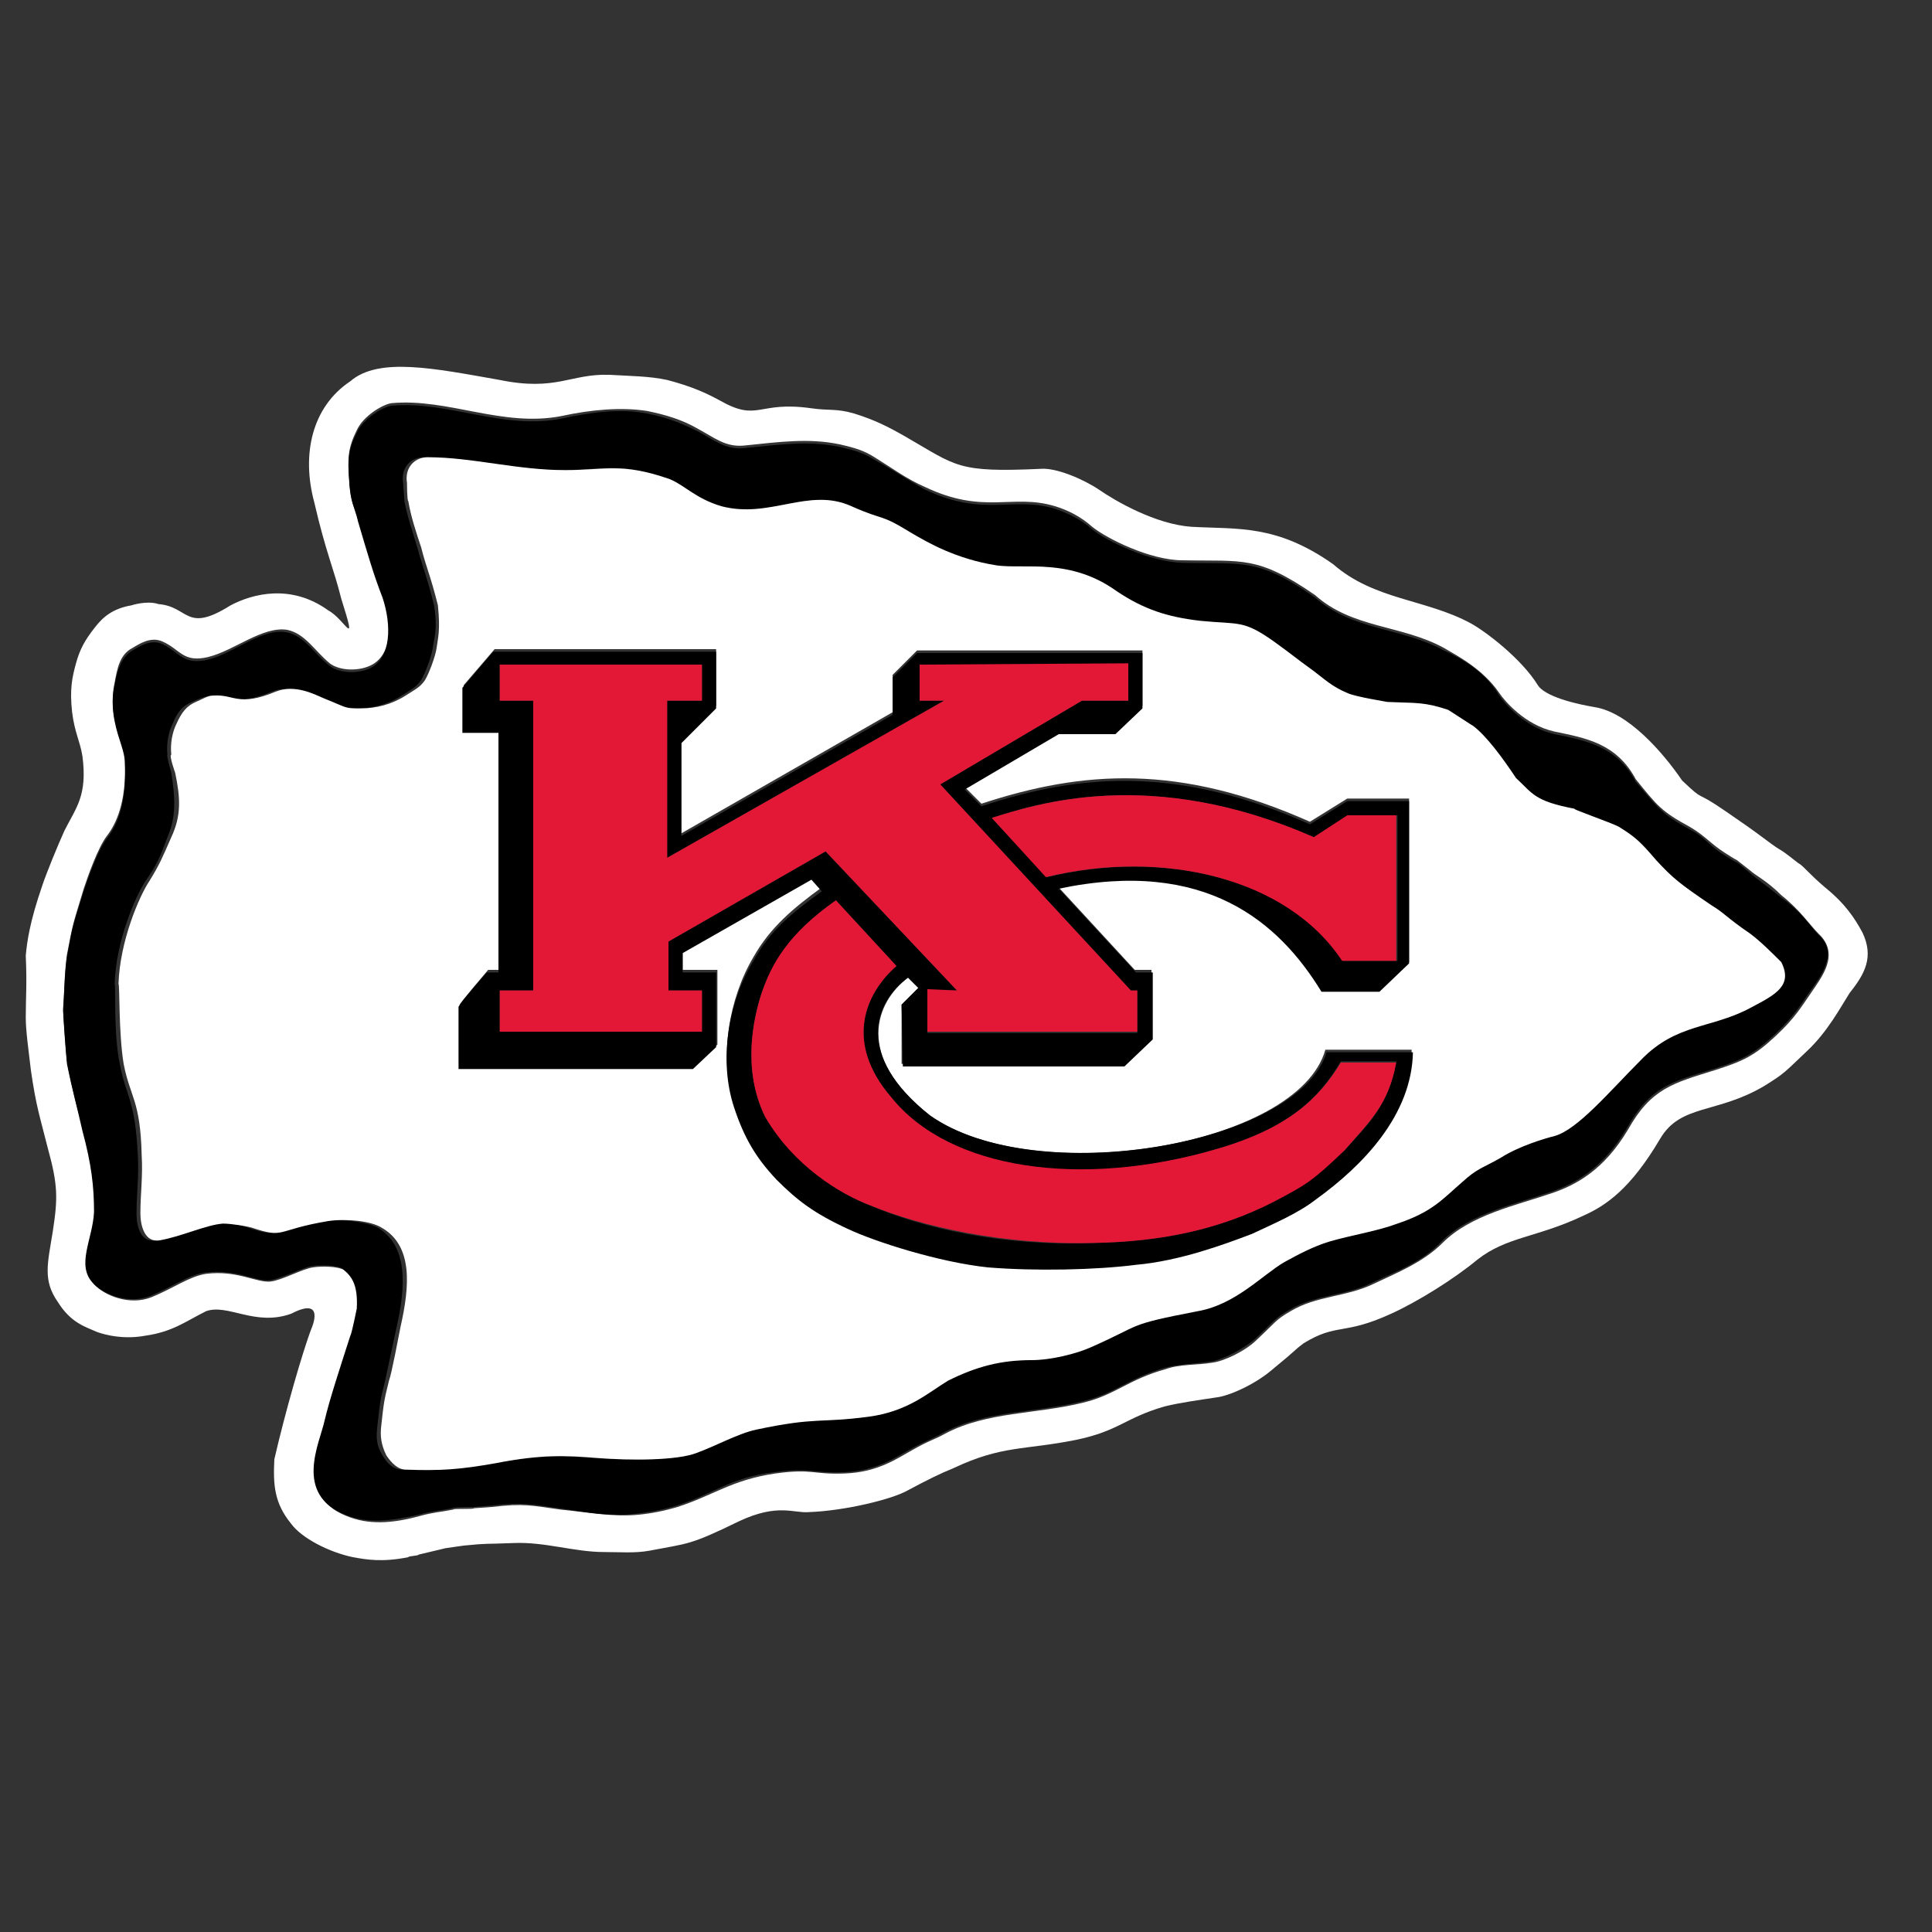
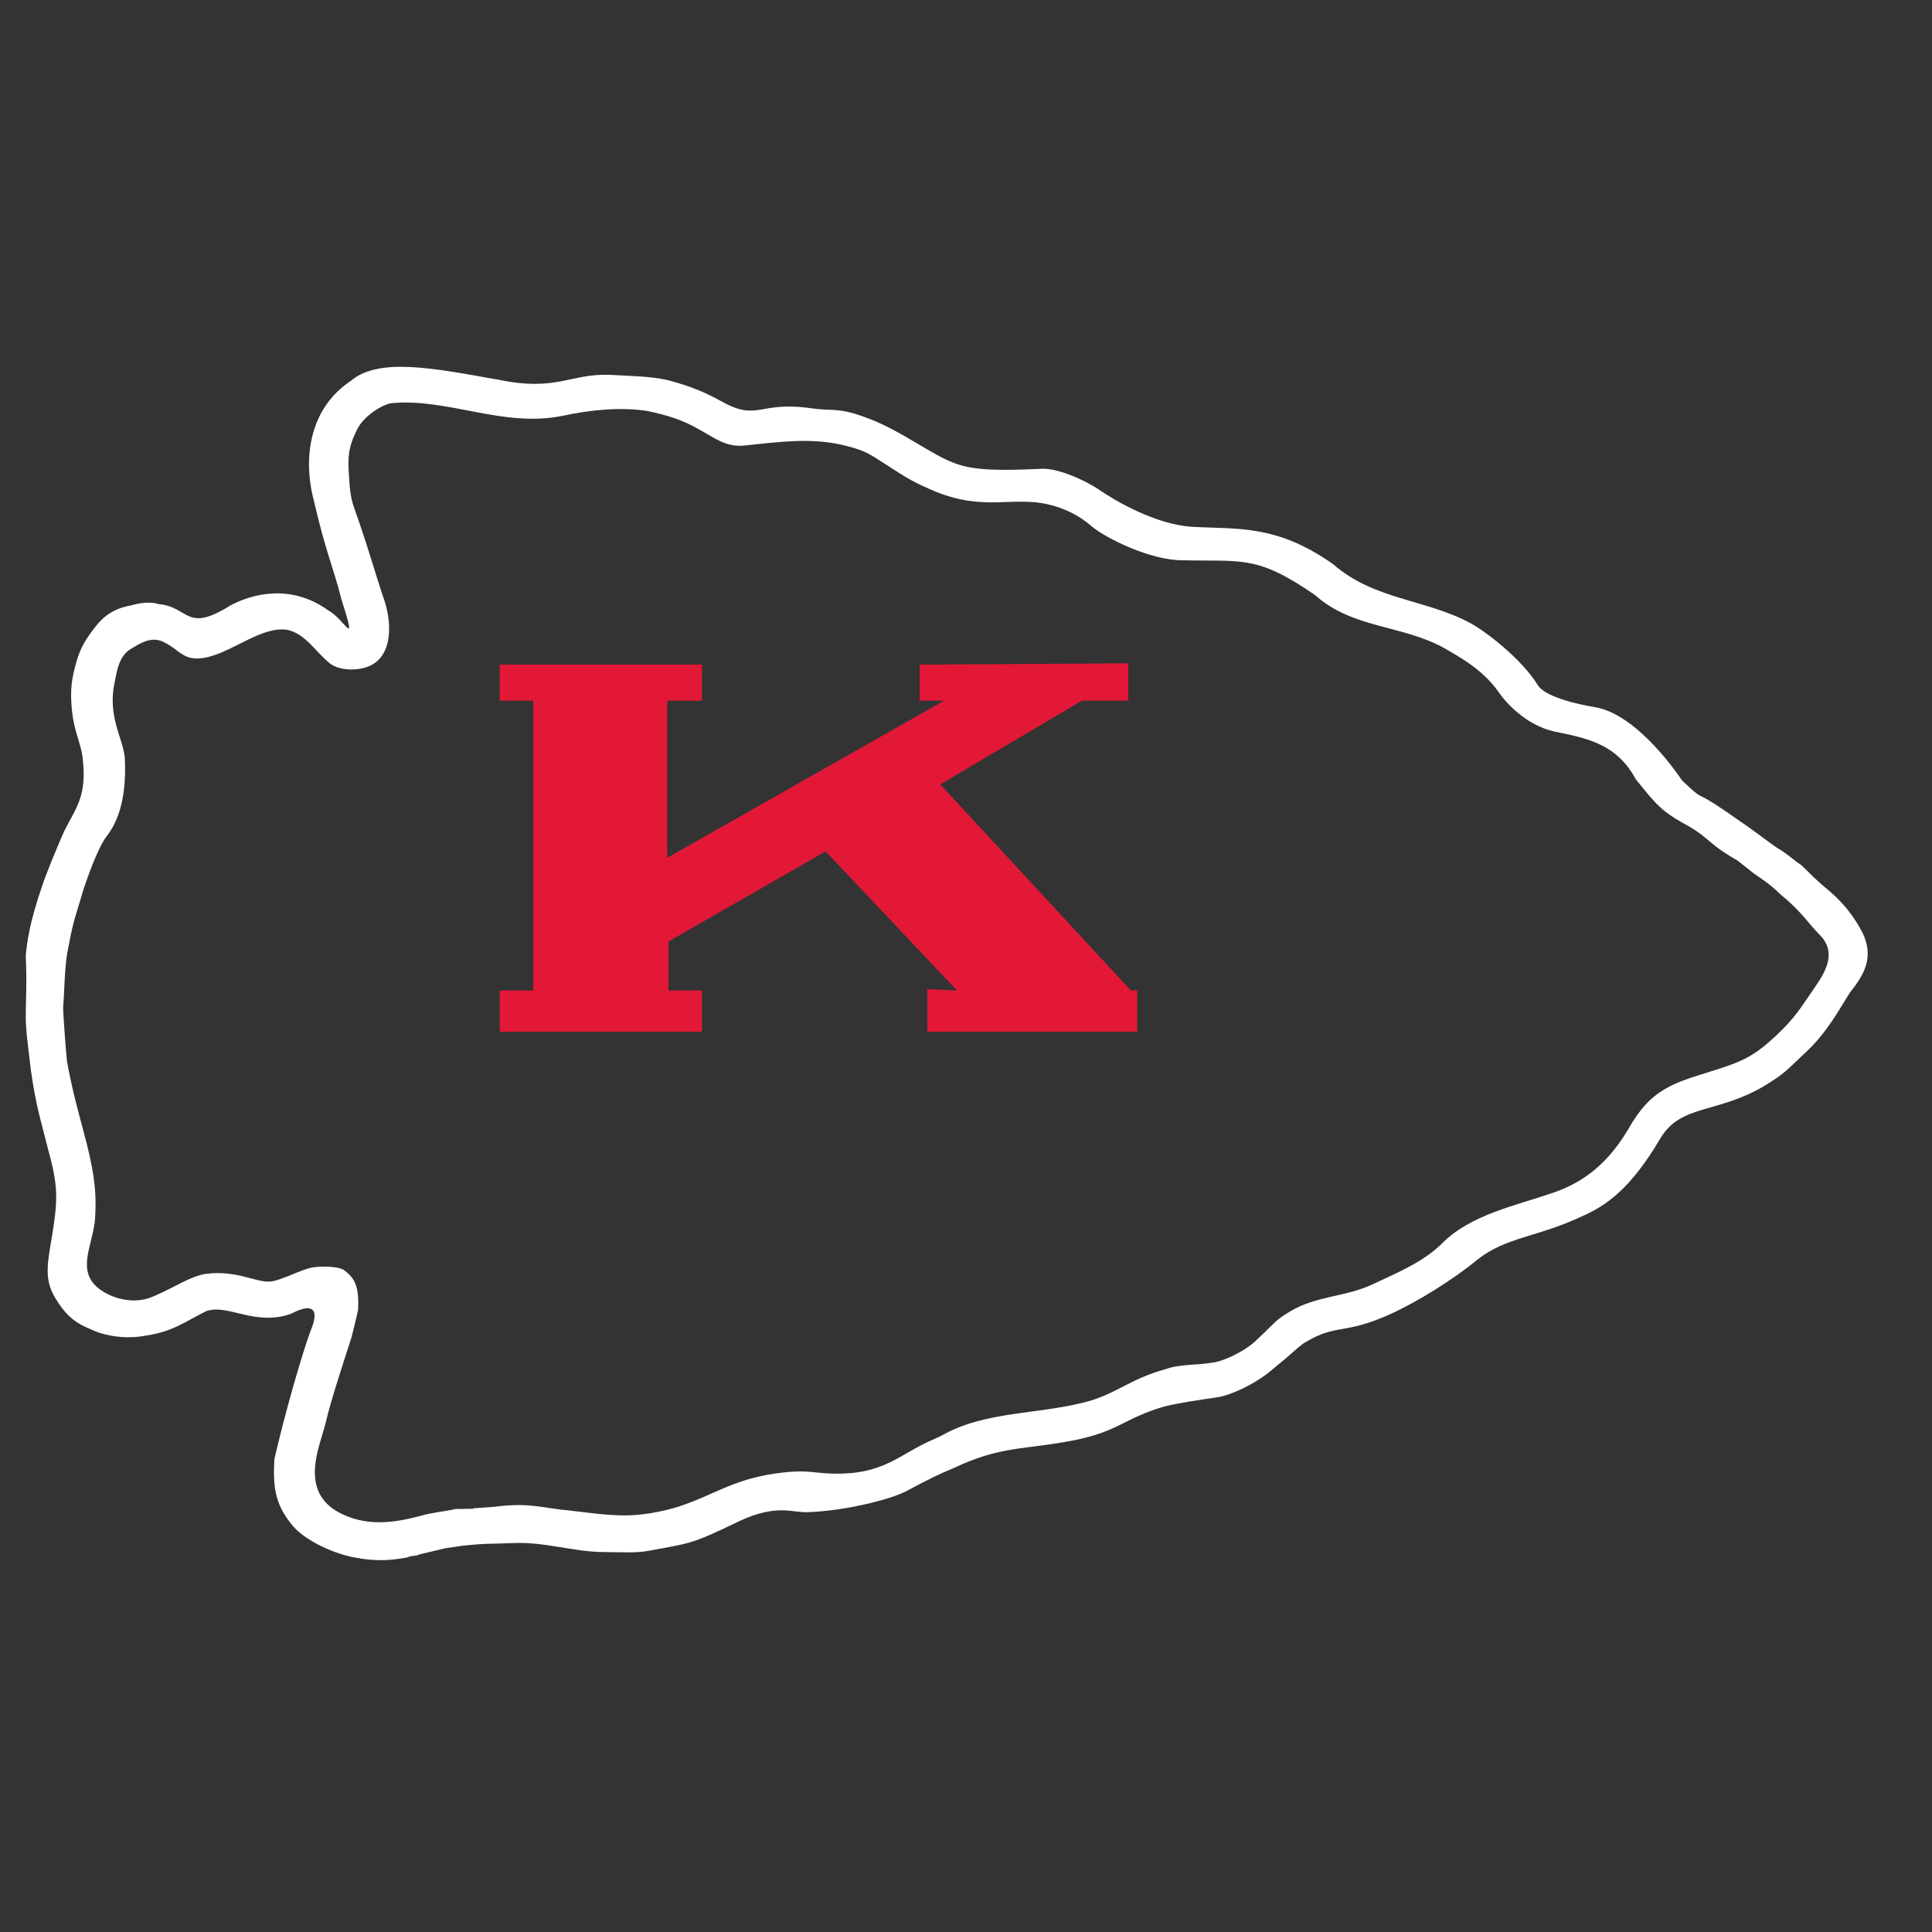
<svg xmlns="http://www.w3.org/2000/svg" version="1.1" id="Layer_1" x="0px" y="0px" viewBox="0 0 150 150" style="enable-background:new 0 0 150 150;" xml:space="preserve">
  <rect x="0" y="0" width="150" height="150" fill="#333333" stroke="none" />
  <style type="text/css">
	.st0{fill:#FFFFFF;}
	.st1{fill:#E31837;}
</style>
  <g>
    <path class="st0" d="M144.6,72.4c-0.6-1.1-1.3-2.2-2.9-3.5c-1.3-1.1-1.7-1.7-2.1-1.9c-1.9-1.5-0.9-0.6-2.5-1.8   c-1.2-0.9-1.8-1.3-3.1-2.2c-2.6-1.8-1.5-0.6-3.4-2.4c-1.5-2.2-4.2-5.3-6.8-5.7c-2.9-0.5-4.1-1.2-4.4-1.7c-1.3-2.1-4.1-4.2-5.2-4.8   c-3.5-1.9-7.5-1.8-10.7-4.6c-4.4-3.1-7.4-2.7-11-2.9c-2.8-0.2-5.9-2-7.2-2.9c-1.2-0.8-3.3-1.7-4.5-1.6c-6.5,0.3-6.5-0.2-10.5-2.5   c-1.4-0.8-2.4-1.3-4-1.8c-1.4-0.4-1.9-0.2-3.3-0.4c-4.2-0.6-4.1,1.1-7.1-0.6c-1.1-0.6-2.2-1.1-4.1-1.6c-1.4-0.3-2.8-0.3-4.5-0.4   c-3-0.1-4.1,1.3-8.5,0.4c-5.1-0.9-9.4-1.8-11.6,0.1c-3,2-3.8,5.7-2.8,9.4c0.9,3.9,1.5,5.1,2.1,7.5c1.3,4.1,0.3,1.6-1,0.9   c-2.9-2.1-5.9-1.3-7.6-0.4c-3.5,2.2-3.2,0.1-5.6-0.1c-0.9-0.3-2.1,0.1-2.1,0.1c-1.8,0.3-2.5,1.3-2.9,1.8c-0.7,0.9-1.1,1.6-1.4,2.7   c-0.3,1.1-0.5,2-0.3,3.8c0.2,1.6,0.6,2.2,0.8,3.4c0.4,3.1-0.5,4-1.4,5.8c-0.5,1.1-1.4,3.3-1.7,4.2c-1,2.9-1.2,4.4-1.3,5.5   C2.1,76.3,2,77.6,2,79c0,1,0.2,2.4,0.4,4.1c0.4,2.8,0.7,3.6,1.3,6C4.5,92,4.5,93,4.1,95.6c-0.4,2.5-0.8,3.8,0.4,5.5   c1,1.6,2.1,1.9,3,2.3c0,0,1.7,0.7,3.8,0.3c2.1-0.3,3.1-1.1,4.7-1.9c1.7-0.6,3.8,1.2,6.6,0.2c2.7-1.4,1.6,1.1,1.6,1.1   c-0.7,1.8-2.1,6.7-2.9,10.2c-0.1,2,0,3.4,1.3,5c0.8,1.1,2.9,2.2,4.8,2.6c1.1,0.2,2.3,0.4,4.3,0c0-0.1,0.8-0.1,0.8-0.2l2.1-0.5   l1.4-0.2c2-0.2,1.5-0.1,3.9-0.2c2.4-0.1,4.7,0.7,7,0.7c1.2,0,2.4,0.1,3.5-0.1c3.1-0.6,3.1-0.4,7-2.3c3-1.4,4.2-0.6,5.4-0.7   c2.8-0.1,6.5-1,7.7-1.7c1.5-0.8,2.5-1.3,3.5-1.7c3.8-1.8,5.5-1.4,9.5-2.2c3.4-0.7,3.8-1.7,6.9-2.6c1.2-0.3,2.7-0.5,4-0.7   c1-0.1,3-1,4.3-2.1c2.2-1.8,1.7-1.5,2.5-2.1c2.6-1.6,3.1-0.6,6.8-2.3c2-0.9,4.9-2.7,6.7-4.2c2.3-1.8,4.6-1.7,8.2-3.4   c1.8-0.8,3.7-2.1,6-6c1.6-2.7,4.4-1.9,8.1-4.1c1.6-1,1.5-1,3.3-2.7c1.6-1.5,2.6-3.4,3.3-4.5C144.8,75.6,145.5,74.3,144.6,72.4z    M140.6,77.1c-0.7,1-1.2,1.9-2.7,3.3c-1.7,1.6-2.6,2-4.8,2.7c-3.2,1-4.9,1.4-6.7,4.6c-1.9,3.2-4.1,4.3-5.8,4.9   c-2.9,1-6.4,1.7-8.6,3.9c-1.5,1.5-3.5,2.3-5.4,3.2c-2.1,1-4.4,0.9-6.4,2.1c-1.2,0.7-1.1,0.8-2.6,2.2c-0.9,0.9-2.6,1.7-3.5,1.8   c-1.2,0.2-2.5,0.1-3.6,0.5c-2.9,0.8-3.9,2-6.4,2.6c-3.6,0.9-7.5,0.7-10.7,2.4c-0.9,0.5-1.2,0.5-2.6,1.3c-1.1,0.6-2.6,1.7-5.2,1.8   c-2.5,0.1-2.5-0.4-5.4,0c-3.4,0.5-4.8,1.7-7.6,2.6c-1,0.3-2,0.5-3,0.6c-2,0.2-4-0.2-6.1-0.4c-2.2-0.3-2.8-0.5-5.3-0.2l-1.4,0.1   c0,0.1-1.6,0-1.6,0.1c-1,0.2-1.5,0.2-2.6,0.5c-2.2,0.6-4,0.7-5.7,0c-4-1.6-2-5.5-1.6-7.3c0.4-1.7,1.2-4.1,2-6.6c0,0,0.5-2,0.5-2.1   c0.1-1.9-0.3-2.5-1.1-3.1c-0.5-0.3-1.8-0.3-2.4-0.2c-0.8,0.1-2.4,1-3.3,1.1c-1.1,0.1-2.6-0.9-5-0.6c-1.3,0.2-2.5,1.1-4.2,1.8   c-1.7,0.7-3.7-0.1-4.5-1c-1.3-1.5,0.1-3.4,0.1-5.5c0.1-2-0.2-3.7-0.9-6.3C6,86,5.6,84.6,5.2,82.4c-0.1-0.9-0.3-3.8-0.3-4.1   c0.1-1.3,0.1-2.8,0.3-4.2C5.7,71.5,5.6,72,6.5,69c0.3-0.9,1.1-3.2,1.8-4.1c1-1.3,1.5-3.2,1.4-5.8c0-1-0.5-1.9-0.8-3.3   c-0.2-1-0.2-1.9,0-2.8c0.2-1.1,0.4-2.2,1.4-2.7c0.5-0.3,1.4-0.9,2.3-0.5c1.4,0.6,1.6,1.7,3.6,1.2c2-0.5,4.2-2.4,6.1-2.1   c1.4,0.3,2.1,1.6,3.3,2.6c0.8,0.6,2.2,0.6,3.1,0.2c1.8-0.8,1.8-3.4,1-5.5c-0.6-1.8-1-3.3-1.9-5.9c-0.4-1.2-0.6-1.4-0.7-3.3   c-0.1-1.4-0.1-2.2,0.6-3.6c0.5-1.1,2-2,2.7-2.1c4.4-0.4,8.6,1.9,13.2,1c2.3-0.5,4.6-0.7,6.6-0.4c1.5,0.3,2.8,0.7,4,1.4   c1.3,0.7,2.1,1.4,3.5,1.3c2.9-0.3,5.1-0.6,7.5-0.1c1.3,0.3,1.9,0.5,2.7,1c1.3,0.8,2.5,1.7,3.9,2.3c4.6,2.2,6.8,0.5,10.1,1.5   c1,0.3,2,0.8,2.9,1.6c1.1,0.9,4.5,2.6,7,2.6c4.7,0.1,5.8-0.4,10.3,2.7c2.9,2.6,6.7,2.3,10,4.1c1,0.6,3,1.6,4.3,3.5   c0.4,0.6,2,2.5,4.3,3c2.4,0.5,4.8,0.9,6.3,3.7c1.7,2.1,2,2.5,4.2,3.7c1.2,0.7,1.6,1.3,2.7,2c1.7,1.1,0.2,0,2,1.4   c0.3,0.3,1.3,0.8,2.4,1.9c1.5,1.2,2.2,2.3,2.9,3C142.9,74.1,141.4,75.9,140.6,77.1z" />
-     <path d="M138.3,69.7c-1.2-1-2.1-1.6-2.4-1.9c-1.7-1.4-0.3-0.3-2-1.4c-1.2-0.7-1.5-1.4-2.7-2c-2.2-1.2-2.4-1.6-4.2-3.7   c-1.5-2.8-3.9-3.2-6.3-3.7c-2.3-0.5-3.9-2.4-4.3-3c-1.2-2-3.2-3-4.3-3.5c-3.3-1.8-7-1.5-10-4.1c-4.4-3.1-5.6-2.6-10.3-2.7   c-2.6-0.1-5.9-1.7-7-2.6c-0.9-0.8-2-1.3-2.9-1.6c-3.3-1-5.5,0.7-10.1-1.5c-1.3-0.7-2.6-1.6-3.9-2.3c-0.8-0.5-1.4-0.7-2.7-1   c-2.4-0.5-4.5-0.2-7.5,0.1c-1.4,0.1-2.2-0.6-3.5-1.3c-1.2-0.6-2.4-1.1-4-1.4c-2-0.4-4.3-0.1-6.6,0.4c-4.6,0.9-8.8-1.4-13.2-1   c-0.7,0.1-2.2,1-2.7,2.1c-0.7,1.4-0.7,2.2-0.6,3.6c0.1,1.9,0.4,2,0.7,3.3c0.8,2.7,1.2,4.1,1.9,5.9c0.7,2.1,0.7,4.7-1,5.5   c-0.9,0.4-2.3,0.4-3.1-0.2c-1.2-0.9-1.9-2.3-3.3-2.6c-1.9-0.4-4.1,1.6-6.1,2.1c-2,0.5-2.3-0.6-3.6-1.2c-0.9-0.4-1.8,0.2-2.3,0.5   c-0.9,0.5-1.2,1.6-1.4,2.7c-0.2,0.9-0.2,1.8,0,2.8c0.3,1.5,0.8,2.3,0.8,3.3c0.1,2.5-0.3,4.4-1.4,5.8c-0.7,0.9-1.5,3.2-1.8,4.1   c-0.9,2.9-0.8,2.4-1.3,5.1c-0.2,1.4-0.2,2.9-0.3,4.2c0,0.2,0.2,3.2,0.3,4.1C5.6,84.6,6,86,6.4,87.8c0.7,2.6,0.9,4.3,0.9,6.3   c-0.1,2.1-1.4,4.1-0.1,5.5c0.8,0.9,2.8,1.7,4.5,1c1.7-0.7,2.9-1.6,4.2-1.8c2.4-0.3,4,0.7,5,0.6c0.9-0.1,2.6-1,3.3-1.1   c0.6-0.1,1.9-0.1,2.4,0.2c0.7,0.6,1.2,1.2,1.1,3.1c0,0-0.4,2-0.5,2.1c-0.8,2.5-1.6,4.9-2,6.6c-0.4,1.8-2.4,5.7,1.6,7.3   c1.7,0.7,3.5,0.5,5.7,0c1.1-0.3,1.6-0.3,2.6-0.5c0-0.1,1.6-0.1,1.6-0.1l1.4-0.1c2.5-0.3,3.1-0.1,5.3,0.2c2.1,0.3,4,0.7,6.1,0.4   c1-0.1,2-0.3,3-0.6c2.9-0.9,4.2-2.2,7.6-2.6c2.9-0.4,2.9,0.1,5.4,0c2.6-0.1,4.1-1.2,5.2-1.8c1.3-0.7,1.7-0.8,2.6-1.3   c3.2-1.7,7.1-1.5,10.7-2.4c2.6-0.6,3.6-1.8,6.4-2.6c1.1-0.3,2.4-0.3,3.6-0.5c0.9-0.1,2.6-1,3.5-1.8c1.6-1.5,1.4-1.5,2.6-2.2   c2-1.2,4.4-1.1,6.4-2.1c1.9-0.9,3.9-1.6,5.4-3.2c2.2-2.2,5.7-2.9,8.6-3.9c1.7-0.6,3.9-1.7,5.8-4.9c1.8-3.2,3.4-3.6,6.7-4.6   c2.2-0.7,3.1-1.1,4.8-2.7c1.5-1.4,2-2.3,2.7-3.3c0.8-1.1,2.3-3,0.7-4.4C140.6,72,139.9,70.8,138.3,69.7z M135.7,78.2   c-3.2,1.7-5.8,1.2-8.6,4.1c-2.4,2.4-5,5.4-6.7,5.9c-0.8,0.2-2.8,0.9-4.2,1.7c-1.4,0.9-1.8,0.8-3,1.9c-1.5,1.3-2.3,2.2-5,3.2   c-1.7,0.6-3.6,0.8-5.3,1.4c-1.3,0.4-2.3,0.9-3.5,1.6c-1.7,1-3.8,3.3-6.7,3.8c-5.7,1.1-4.2,0.9-8.3,2.8c-1,0.5-3.1,1-4.6,1   c-2.4,0-4.4,0.4-6.5,1.6c-1.6,0.8-3.2,2.4-6.2,2.8c-3.8,0.5-4,0-8.7,1c-1.4,0.3-3.2,1.4-4.6,1.8c-1.5,0.6-5.1,0.6-7.7,0.4   c-2.5-0.2-4.3-0.2-7.9,0.4c-2.8,0.5-4.3,0.6-7,0.5c-0.6,0-1.1-0.4-1.5-1.1c-0.5-0.8-0.5-1.4-0.4-2.3c0.2-1.8,0.2-1.9,0.6-3.5   c0.1-0.5,0.8-3.7,0.9-4.2c0.7-3.1,0.9-6.3-1.5-7.7c-0.8-0.4-2.7-0.7-4.1-0.5c-4.2,0.7-3.3,1.4-6,0.5c-0.4-0.2-1.6-0.4-2.2-0.3   c-1.3,0.1-3.2,1-4.9,1.3c-1.2,0.2-1.5-1.1-1.5-2.1c0-1.5,0.2-2.9,0.1-4.5c-0.2-4.3-0.9-4.5-1.4-7.1c-0.5-2.3-0.3-6.3-0.4-6.2   c0.1-3.3,1.6-6.8,2.4-8c0.9-1.3,1.1-1.8,1.7-3.4c0.7-1.6,0.6-3.1,0.3-5c0,0-0.4-1.4-0.3-1.4c-0.1-0.9,0.1-1.8,0.4-2.4   c0.4-1,0.8-1.4,1.5-1.7c0.4-0.2,0.9-0.4,1.4-0.5c1.5-0.1,1.9,0.9,4.8-0.3c1.5-0.6,3,0.2,3.7,0.5c2,0.7,1.7,0.7,2.9,0.8   c1.2,0,2.4-0.3,3.5-1c0.6-0.4,1.1-0.6,1.5-1.2c0.3-0.5,0.8-1.8,0.9-2.5c0.1-0.8,0.4-1.4,0.1-3.3c-0.6-2.4-0.9-3-1.3-4.5   c-0.4-1.3-0.8-2.5-1-3.6c0,0-0.1-1.4-0.1-1.4c-0.2-1.2,0.6-2,1.6-2c3.6,0,7,1,10.7,1c3.1,0,4.5-0.7,8.1,0.7c1.3,0.5,2,1.5,4,2.1   c3.8,1.1,6.9-1.5,10.1,0c2.7,1.3,2.1,0.5,4.7,2.1c1.2,0.8,3.4,2,6.6,2.5c2.2,0.3,5.7-0.6,9.3,2c2,1.5,3.9,2.1,6.5,2.3   c3,0.3,3.3-0.1,5.7,1.6c1.8,1.3,1.3,1,3.1,2.3c0.8,0.6,1.4,1.2,2.6,1.7c0.7,0.3,3.2,0.7,3.1,0.7c2.3,0.1,2.9-0.1,4.7,0.6   c0,0,2.3,1.5,1.9,1.2c1.1,0.7,2.3,2.5,3.4,4.1c1.3,1.2,1.4,1.8,4.6,2.4c-0.6-0.1,2.9,1.1,3.4,1.4c1.4,0.8,1.7,1.2,2.9,2.6   c1.3,1.4,1.8,1.8,4.3,3.5c1,0.7,1.2,0.9,3,2.2c0.8,0.5,1.7,1.4,2.1,2.2C138.9,76.6,137.6,77.2,135.7,78.2z" />
-     <path class="st0" d="M135.9,72.5c-1.9-1.3-2-1.6-3-2.2c-2.5-1.7-3-2.1-4.3-3.5c-1.2-1.4-1.6-1.8-2.9-2.6c-0.5-0.3-4-1.5-3.4-1.4   c-3.2-0.6-3.3-1.2-4.6-2.4c-1-1.5-2.3-3.3-3.4-4.1c0.4,0.3-2-1.3-1.9-1.2c-1.8-0.6-2.4-0.5-4.7-0.6c0.1,0-2.5-0.4-3.1-0.7   c-1.2-0.5-1.8-1.1-2.6-1.7c-1.8-1.3-1.3-1-3.1-2.3c-2.4-1.7-2.7-1.3-5.7-1.6c-2.6-0.3-4.4-0.9-6.5-2.3c-3.6-2.6-7.1-1.7-9.3-2   c-3.2-0.5-5.4-1.8-6.6-2.5c-2.6-1.6-2-0.9-4.7-2.1c-3.3-1.5-6.3,1-10.1,0c-2-0.6-2.8-1.6-4-2.1c-3.7-1.3-5-0.7-8.1-0.7   c-3.8,0-7.2-1-10.7-1c-1,0-1.8,0.8-1.6,2c0,0,0,1.4,0.1,1.4c0.2,1.2,0.6,2.4,1,3.6c0.4,1.6,0.7,2.1,1.3,4.5c0.2,2,0,2.5-0.1,3.3   c-0.1,0.7-0.6,2-0.9,2.5c-0.4,0.6-0.9,0.8-1.5,1.2c-1.1,0.7-2.3,1-3.5,1c-1.3,0-0.9,0-2.9-0.8c-0.7-0.3-2.2-1.1-3.7-0.5   c-2.9,1.2-3.2,0.2-4.8,0.3c-0.5,0-0.9,0.3-1.4,0.5c-0.7,0.3-1.1,0.8-1.5,1.7c-0.3,0.6-0.5,1.5-0.4,2.4c-0.2,0,0.3,1.4,0.3,1.4   c0.4,1.9,0.5,3.3-0.3,5c-0.7,1.6-0.9,2.1-1.7,3.4c-0.8,1.2-2.3,4.7-2.4,8c0.1-0.1,0,3.8,0.4,6.2c0.5,2.6,1.3,2.8,1.4,7.1   c0.1,1.6-0.1,3-0.1,4.5c0,0.9,0.3,2.3,1.5,2.1c1.7-0.3,3.6-1.2,4.9-1.3c0.7,0,1.8,0.2,2.2,0.3c2.7,0.9,1.8,0.2,6-0.5   c1.4-0.2,3.3,0,4.1,0.5c2.5,1.4,2.2,4.6,1.5,7.7c-0.1,0.5-0.7,3.7-0.9,4.2c-0.4,1.6-0.4,1.7-0.6,3.5c-0.1,0.8,0,1.5,0.4,2.3   c0.4,0.6,0.9,1.1,1.5,1.1c2.7,0.1,4.2,0,7-0.5c3.6-0.7,5.4-0.6,7.9-0.4c2.6,0.2,6.2,0.2,7.7-0.4c1.4-0.5,3.2-1.5,4.6-1.8   c4.7-1,4.9-0.5,8.7-1c3.1-0.4,4.7-1.9,6.2-2.8c2.2-1.1,4.1-1.6,6.5-1.6c1.5,0,3.5-0.5,4.6-1c4.1-1.8,2.6-1.7,8.3-2.8   c2.9-0.5,5-2.8,6.7-3.8c1.1-0.6,2.2-1.2,3.5-1.6c1.7-0.5,3.7-0.8,5.3-1.4c2.7-0.9,3.5-1.9,5-3.2c1.2-1.1,1.6-1.1,3-1.9   c1.4-0.9,3.4-1.5,4.2-1.7c1.8-0.5,4.3-3.5,6.7-5.9c2.8-2.9,5.5-2.4,8.6-4.1c1.9-1,3.2-1.7,2.3-3.5C137.6,74,136.7,73.1,135.9,72.5z    M102.2,92.8c-1.4,1.1-3.3,1.9-5,2.7c-2.1,0.9-5.6,2.1-9,2.4c-3.1,0.4-7.8,0.5-11.5,0.2c-3.8-0.4-8.8-1.9-10.9-3   c-2.6-1.2-3.9-2.2-5.5-3.8c-1.6-1.7-2.6-3.2-3.3-5.6c-1.2-3.6-0.4-8.2,1.5-11.4c1.3-2.3,3.1-3.8,5.3-5.4L63,68.1l-10,5.7l0,1.5h2.7   v5.8l-1.8,1.7H35.7V78c-0.1,0,2.2-2.7,2.2-2.7h0.9V56.7h-2.8v-3.5l2.4-2.8h17.2v4.4l-2.7,2.7v7.2l16.4-9.4v-2.9l1.9-1.9h17.5l0,4.3   l-2.1,2l-4.4,0l-7.3,4.3l1.3,1.3c7.9-2.6,15.4-3.1,25.5,1.4l2.9-1.8l4.8,0v12.7l-2.3,2.2h-4.5c-3.3-5.5-9-10.5-20.4-8l5.9,6.4h1.3   v5.2l-2.2,2.1H70L70,78l1.3-1.3l-0.8-0.8c-2.5,1.9-4.2,6.1,1.7,10.7c8.2,5.8,28.6,2.4,30.7-5.1h6.7   C109.6,86.3,105.8,90.2,102.2,92.8z" />
-     <path d="M72.2,86.6c-5.9-4.7-4.3-8.8-1.7-10.7l0.8,0.8L70,78l0.1,4.8h17.2l2.2-2.1v-5.2h-1.3L82.2,69c11.4-2.4,17.1,2.6,20.4,8h4.5   l2.3-2.2V62.2l-4.8,0l-2.9,1.8c-10.1-4.5-17.7-4-25.5-1.4l-1.3-1.3l7.3-4.3l4.4,0l2.1-2l0-4.3H71.2l-1.9,1.9v2.9l-16.4,9.4v-7.2   l2.7-2.7v-4.4H38.3l-2.4,2.8v3.5h2.8v18.6h-0.9c0,0-2.3,2.6-2.2,2.7v4.8h18.2l1.8-1.7v-5.8H53l0-1.5l10-5.7l0.8,0.9   c-2.2,1.6-4,3-5.3,5.4c-2,3.3-2.7,7.8-1.5,11.4c0.8,2.4,1.7,3.9,3.3,5.6c1.6,1.6,2.9,2.6,5.5,3.8c2.1,1,7.1,2.6,10.9,3   c3.7,0.3,8.4,0.2,11.5-0.2c3.4-0.3,6.9-1.6,9-2.4c1.7-0.8,3.6-1.6,5-2.7c3.6-2.6,7.4-6.5,7.5-11.4h-6.7   C100.8,88.9,80.4,92.4,72.2,86.6z M102,65l2.7-1.7h3.8l0,11.3l-4.2,0c-4.3-6.4-13.9-8.7-23-6.5L77,63.5C80.2,62.5,89.2,59.4,102,65   z M51.9,73.1v3.8h2.6v3.2H38.8v-3.2h2.7V54.4h-2.7v-2.8h15.7v2.8l-2.7,0v12.2l21.5-12.2h-1.9v-2.8l16.2,0v2.8l-3.6,0l-11,6.5   l14.8,16l0.5,0v3.3H72v-3.3l2.3,0L64.1,66.1L51.9,73.1z M108.4,82.5c-0.6,3.3-2.1,4.7-4,6.8c-2.5,2.3-3,2.6-5.5,4   c-4.3,2.2-8.8,3.1-13.9,3.2c-7.2,0.3-13.5-1.2-17.4-2.9c-2.4-0.9-5.9-3.1-8.2-6.9c-1.8-3.7-0.9-7.6-0.3-9.5   c0.8-2.3,2.1-4.7,5.8-7.3l4.7,5.1c-2.4,2.1-4.1,5.9-0.4,10.2c4.5,5.6,14.7,7.2,25.3,4c5.5-1.6,7.9-3.9,9.6-6.8H108.4z" />
    <polygon class="st1" points="74.3,76.9 72,76.8 72,80.1 88.3,80.1 88.3,76.9 87.8,76.9 73,60.9 84,54.4 87.6,54.4 87.6,51.5    71.4,51.6 71.4,54.4 73.3,54.4 51.8,66.6 51.8,54.4 54.5,54.4 54.5,51.6 38.8,51.6 38.8,54.4 41.4,54.4 41.4,76.9 38.8,76.9    38.8,80.1 54.5,80.1 54.5,76.9 51.9,76.9 51.9,73.1 64.1,66.1  " />
-     <path class="st1" d="M94.5,89.2c-10.6,3.1-20.8,1.6-25.3-4c-3.7-4.3-2-8.1,0.4-10.2l-4.7-5.1c-3.7,2.6-5,4.9-5.8,7.3   c-0.6,1.9-1.5,5.8,0.3,9.5c2.2,3.8,5.8,6,8.2,6.9c3.9,1.6,10.3,3.1,17.4,2.9c5.1-0.1,9.6-1,13.9-3.2c2.5-1.3,3-1.6,5.5-4   c1.9-2.2,3.4-3.5,4-6.8h-4.3C102.4,85.3,100,87.6,94.5,89.2z" />
-     <path class="st1" d="M104.2,74.6l4.2,0l0-11.3h-3.8L102,65c-12.7-5.6-21.7-2.5-25-1.5l4.2,4.6C90.2,65.9,99.9,68.1,104.2,74.6z" />
  </g>
</svg>